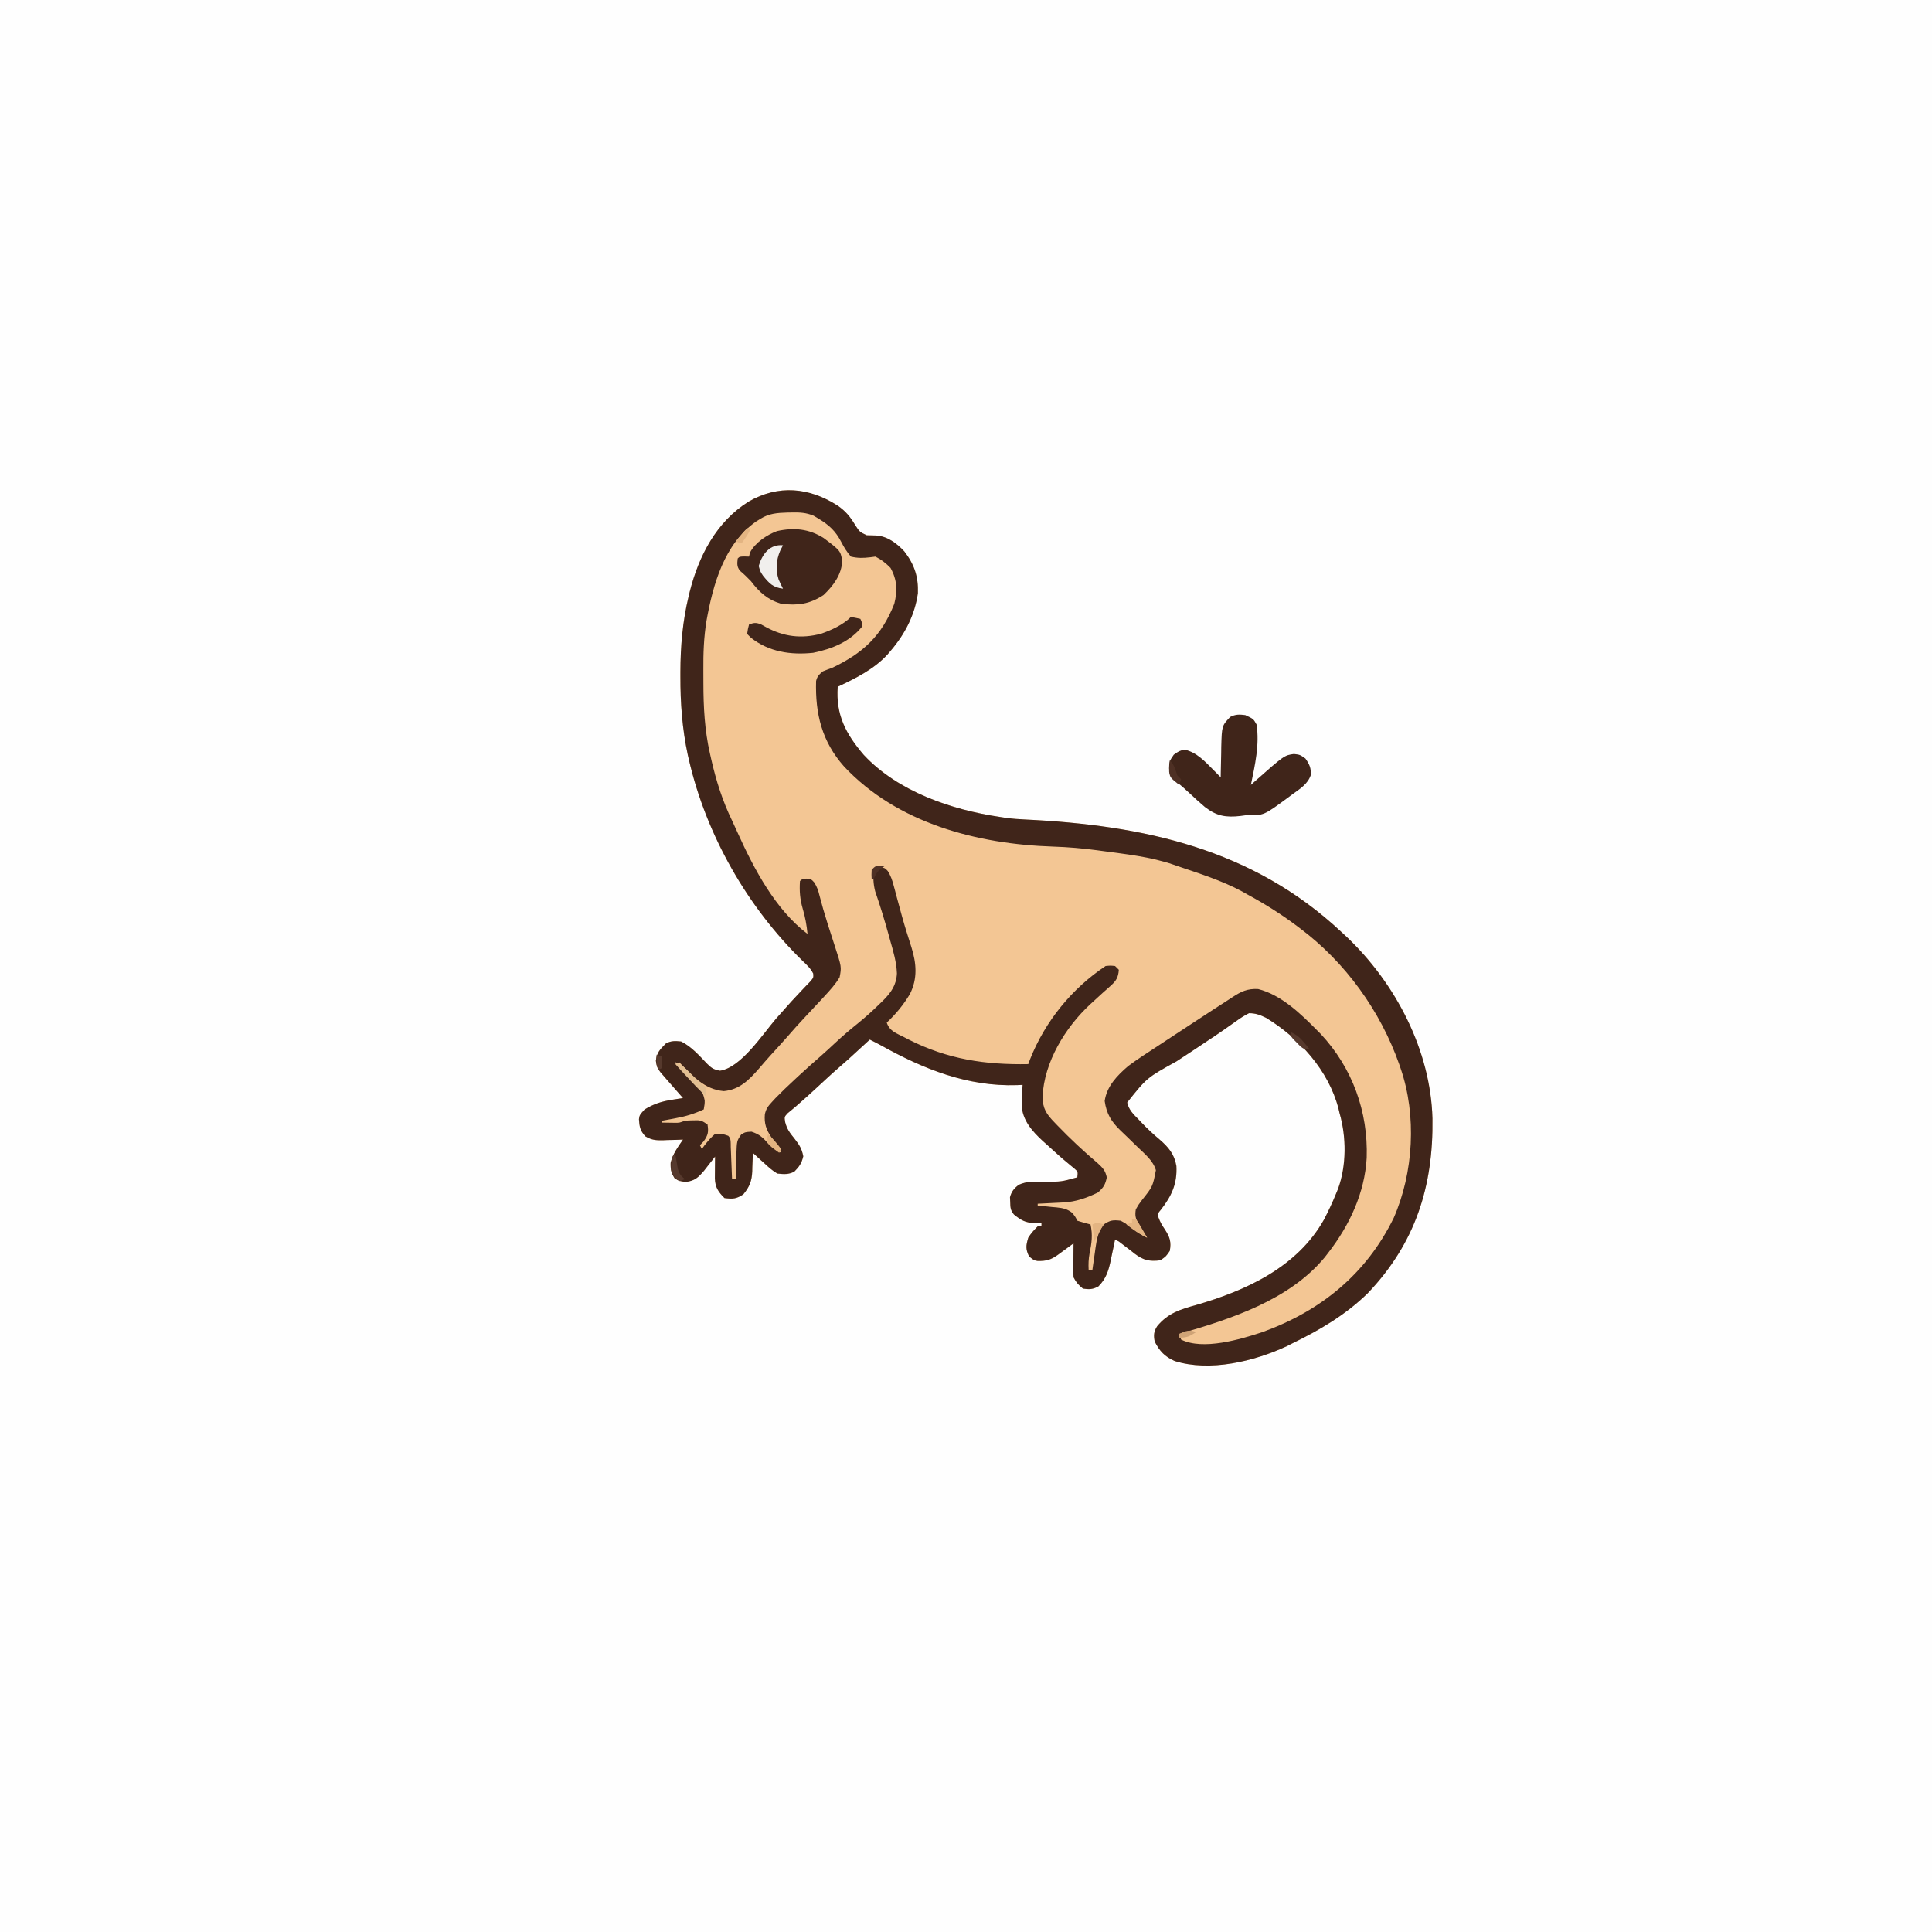
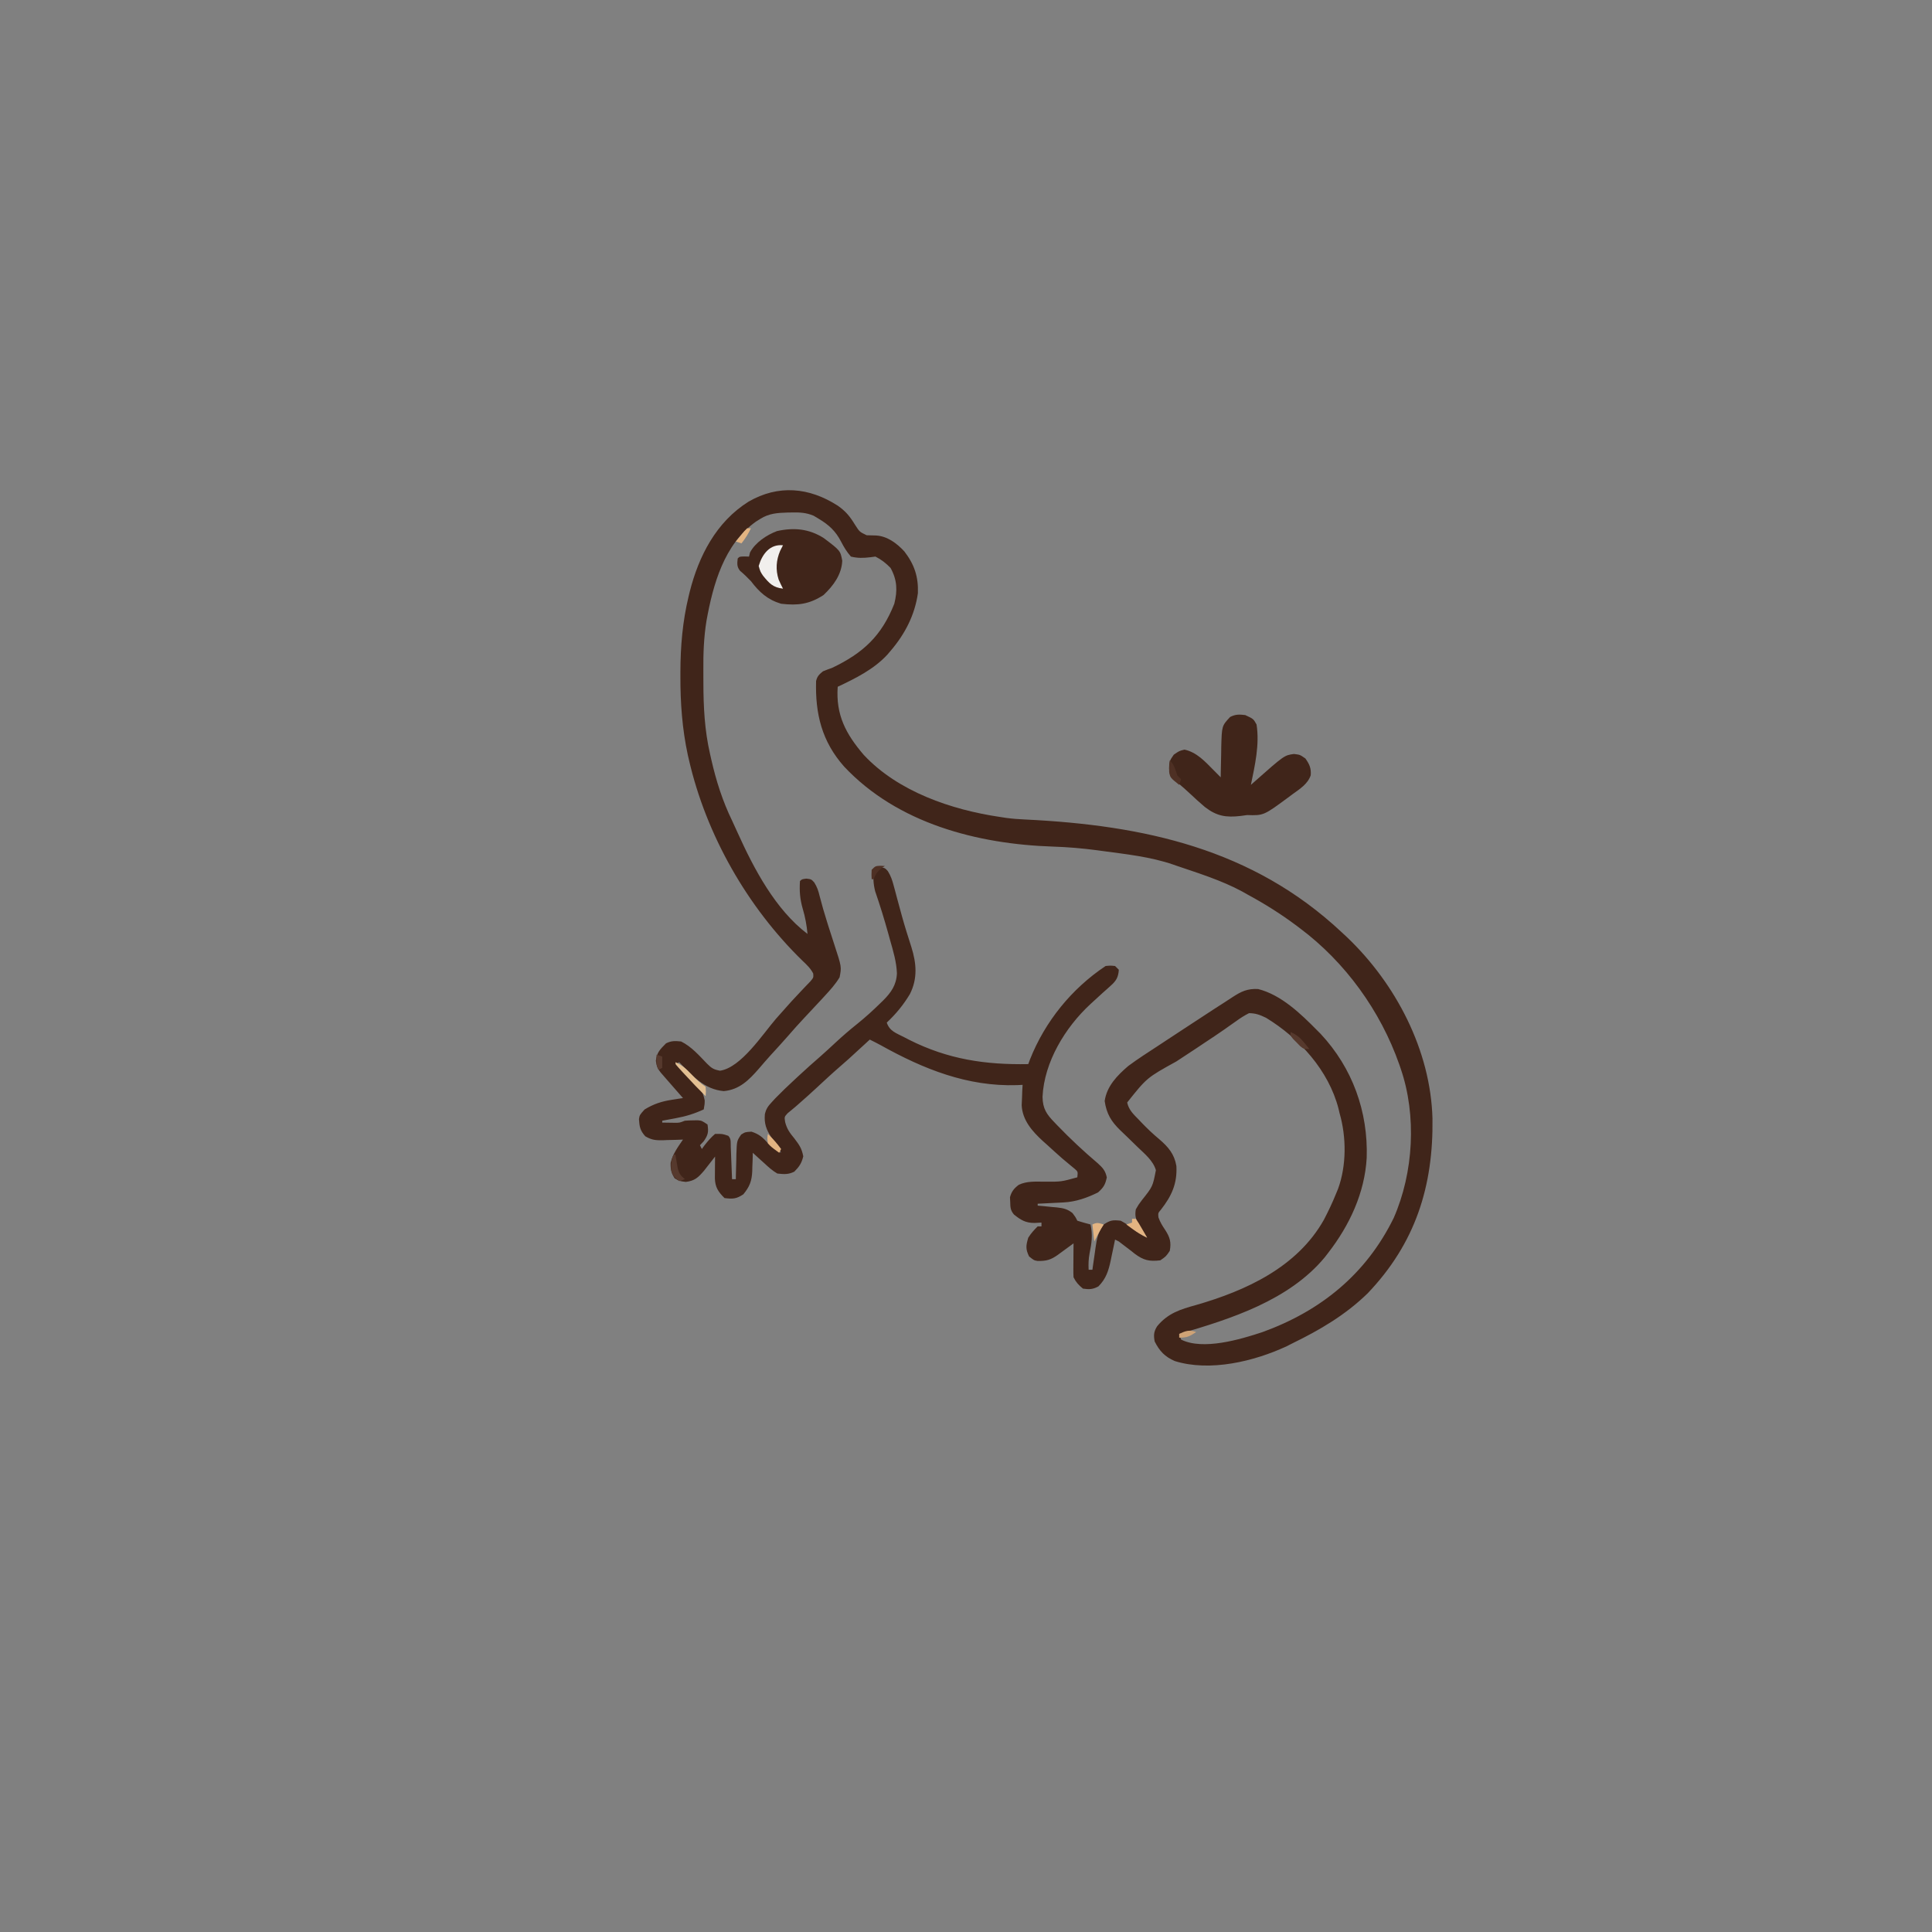
<svg xmlns="http://www.w3.org/2000/svg" version="1.1" width="1024" height="1024">
  <rect width="100%" height="100%" fill="#808080" stroke="none" />
-   <path d="M0 0 C337.92 0 675.84 0 1024 0 C1024 337.92 1024 675.84 1024 1024 C686.08 1024 348.16 1024 0 1024 C0 686.08 0 348.16 0 0 Z " fill="#FEFEFE" transform="translate(0,0)" />
-   <path d="M0 0 C4.347 3.043 6.481 5.723 9.25 10.25 C11.596 13.897 11.596 13.897 15.352 15.691 C17.048 15.773 18.747 15.816 20.445 15.824 C26.406 16.234 31.35 19.98 35.312 24.25 C40.63 31.152 42.815 37.637 42.508 46.402 C40.866 58.035 35.603 68.129 28 77 C27.169 77.98 27.169 77.98 26.32 78.98 C19.158 86.743 9.439 91.557 0 96 C-1.057 110.915 4.323 121.036 13.84 132.148 C32.025 151.602 60.327 161.216 86 165 C87.638 165.252 87.638 165.252 89.309 165.509 C92.724 165.963 96.056 166.212 99.496 166.359 C162.2 169.388 219.784 181.805 267 226 C267.949 226.883 268.898 227.766 269.875 228.676 C295.801 253.352 314.249 288.679 315.238 324.773 C315.768 360.793 306.156 391.02 280.875 417.5 C269.117 428.949 255.683 436.843 241 444 C239.517 444.754 239.517 444.754 238.004 445.523 C220.807 453.547 197.261 459.224 178.625 453.375 C173.417 451.111 170.548 448.096 168 443 C167.379 439.741 167.518 437.756 169.316 434.934 C175.004 428.024 181.596 425.989 189.938 423.688 C216.44 416.053 243.518 403.642 257.664 378.555 C259.989 374.109 262.115 369.651 264 365 C264.396 364.049 264.791 363.097 265.199 362.117 C269.712 349.734 269.656 334.657 266 322 C265.817 321.223 265.634 320.445 265.445 319.645 C260.207 299.304 244.638 282.171 227.043 271.461 C223.789 269.899 221.618 269.033 218 269 C215.494 270.292 213.493 271.535 211.25 273.188 C209.915 274.124 208.579 275.061 207.242 275.996 C206.547 276.491 205.852 276.986 205.136 277.496 C201.598 279.988 197.983 282.362 194.375 284.75 C192.862 285.761 191.349 286.773 189.836 287.785 C186.418 290.065 182.983 292.318 179.539 294.559 C163.868 303.217 163.868 303.217 153.426 316.348 C154.279 320.286 156.761 322.587 159.5 325.375 C160.047 325.951 160.593 326.527 161.156 327.12 C164.114 330.199 167.151 333.081 170.438 335.812 C175.226 339.922 178.431 343.648 179.512 350.012 C180.009 359.345 176.986 365.915 171.301 373.168 C169.783 374.931 169.783 374.931 170 377.25 C170.945 379.847 172.025 381.605 173.562 383.875 C176.056 387.736 176.879 390.34 176 395 C174 397.938 174 397.938 171 400 C165.142 400.688 162.117 400.011 157.418 396.494 C156.826 396.022 156.235 395.549 155.625 395.062 C154.409 394.136 153.193 393.21 151.977 392.285 C150.503 391.154 150.503 391.154 149 390 C148.34 389.67 147.68 389.34 147 389 C146.746 390.241 146.492 391.483 146.23 392.762 C145.883 394.404 145.536 396.046 145.188 397.688 C145.022 398.504 144.856 399.321 144.686 400.162 C143.526 405.568 142.197 409.803 138.188 413.812 C135.212 415.428 133.339 415.487 130 415 C127.697 413.133 126.322 411.644 125 409 C124.917 407.625 124.893 406.245 124.902 404.867 C124.906 404.062 124.909 403.256 124.912 402.426 C124.92 401.584 124.929 400.742 124.938 399.875 C124.942 399.026 124.947 398.176 124.951 397.301 C124.963 395.2 124.981 393.1 125 391 C124.229 391.566 123.458 392.132 122.664 392.715 C121.661 393.448 120.658 394.182 119.625 394.938 C118.627 395.668 117.63 396.399 116.602 397.152 C112.932 399.759 110.562 400.415 105.98 400.34 C104 400 104 400 101.438 397.938 C99.52 394.019 99.759 392.162 101 388 C102.488 385.644 104.001 383.999 106 382 C106.66 382 107.32 382 108 382 C108 381.34 108 380.68 108 380 C106.175 380.093 106.175 380.093 104.312 380.188 C99.58 380.188 97.032 378.65 93.398 375.699 C91.55 373.454 91.503 372.01 91.438 369.125 C91.395 368.282 91.352 367.439 91.309 366.57 C92.131 363.515 93.443 361.882 95.965 359.978 C100.203 357.942 104.887 358.298 109.5 358.312 C118.447 358.37 118.447 358.37 127 356 C127.341 353.008 127.341 353.008 125.538 351.435 C124.869 350.887 124.201 350.338 123.512 349.773 C122.78 349.16 122.048 348.546 121.294 347.913 C120.537 347.282 119.78 346.65 119 346 C116.24 343.575 113.523 341.105 110.812 338.625 C110.127 338.017 109.442 337.408 108.736 336.781 C103.12 331.614 97.926 325.801 97.512 317.84 C97.57 316.552 97.628 315.264 97.688 313.938 C97.733 312.627 97.778 311.316 97.824 309.965 C97.882 308.986 97.94 308.008 98 307 C97.005 307.046 96.01 307.093 94.984 307.141 C68.736 307.982 45.473 298.621 22.865 286.018 C20.932 284.963 18.975 283.974 17 283 C16.227 283.713 15.453 284.426 14.656 285.16 C5.204 293.858 5.204 293.858 1.062 297.438 C-3.114 301.056 -7.152 304.821 -11.203 308.58 C-14.284 311.433 -17.389 314.248 -20.562 317 C-21.475 317.802 -21.475 317.802 -22.406 318.621 C-23.766 319.798 -25.161 320.935 -26.562 322.062 C-28.299 323.971 -28.299 323.971 -27.844 326.781 C-26.866 330.513 -25.377 332.473 -22.938 335.438 C-20.349 338.863 -19.076 340.609 -18.25 344.875 C-19.124 348.517 -20.365 350.365 -23 353 C-26.18 354.59 -28.478 354.376 -32 354 C-34.616 352.486 -36.735 350.558 -38.938 348.5 C-39.526 347.975 -40.114 347.451 -40.721 346.91 C-42.161 345.622 -43.582 344.313 -45 343 C-45.039 344.628 -45.039 344.628 -45.078 346.289 C-45.134 347.734 -45.192 349.18 -45.25 350.625 C-45.264 351.338 -45.278 352.051 -45.293 352.785 C-45.528 357.904 -46.651 360.93 -50 365 C-53.733 367.488 -55.584 367.542 -60 367 C-63.354 363.646 -64.964 361.266 -65.098 356.523 C-65.091 355.141 -65.079 353.758 -65.062 352.375 C-65.058 351.669 -65.053 350.962 -65.049 350.234 C-65.037 348.49 -65.019 346.745 -65 345 C-65.531 345.687 -66.062 346.374 -66.609 347.082 C-67.669 348.434 -67.669 348.434 -68.75 349.812 C-69.794 351.152 -69.794 351.152 -70.859 352.52 C-73.961 356.113 -75.731 357.841 -80.5 358.438 C-84 358 -84 358 -86.438 356.5 C-88.176 353.719 -88.675 351.588 -88.539 348.305 C-87.459 343.689 -84.659 339.861 -82 336 C-83.169 336.046 -84.338 336.093 -85.543 336.141 C-87.091 336.178 -88.639 336.215 -90.188 336.25 C-90.956 336.284 -91.725 336.317 -92.518 336.352 C-96.436 336.419 -98.52 336.281 -101.977 334.262 C-104.711 331.206 -105.089 329.184 -105.332 325.188 C-105 323 -105 323 -102.375 320.062 C-97.524 317.098 -93.299 315.738 -87.688 314.875 C-86.619 314.707 -85.55 314.54 -84.449 314.367 C-83.641 314.246 -82.833 314.125 -82 314 C-82.654 313.256 -82.654 313.256 -83.32 312.496 C-85.216 310.333 -87.109 308.167 -89 306 C-89.583 305.334 -90.165 304.667 -90.766 303.98 C-91.297 303.368 -91.828 302.756 -92.375 302.125 C-92.857 301.571 -93.339 301.016 -93.836 300.445 C-95.548 298.32 -96.001 296.99 -96.375 294.25 C-95.853 289.725 -94.158 288.233 -91 285 C-88.134 283.567 -86.187 283.694 -83 284 C-77.432 286.784 -73.461 291.417 -69.172 295.855 C-66.749 298.248 -65.689 298.869 -62.375 299.5 C-51.187 297.842 -39.81 280.186 -32.664 271.914 C-30.676 269.628 -28.653 267.376 -26.625 265.125 C-25.877 264.29 -25.13 263.454 -24.359 262.594 C-22.728 260.8 -21.07 259.031 -19.391 257.281 C-18.56 256.405 -17.73 255.528 -16.875 254.625 C-16.109 253.834 -15.344 253.042 -14.555 252.227 C-12.817 250.18 -12.817 250.18 -12.969 248.008 C-14.408 245.206 -16.342 243.415 -18.625 241.25 C-47.898 212.764 -69.728 174.441 -78.875 134.625 C-79.066 133.795 -79.257 132.966 -79.454 132.111 C-82.417 118.304 -83.411 104.577 -83.375 90.5 C-83.375 89.721 -83.375 88.942 -83.374 88.139 C-83.338 74.47 -82.216 61.329 -79 48 C-78.818 47.244 -78.636 46.488 -78.449 45.709 C-73.608 26.554 -64.35 8.623 -47.254 -2.117 C-31.473 -11.249 -15.097 -9.705 0 0 Z " fill="#F3C694" transform="translate(444,268)" />
  <path d="M0 0 C4.347 3.043 6.481 5.723 9.25 10.25 C11.596 13.897 11.596 13.897 15.352 15.691 C17.048 15.773 18.747 15.816 20.445 15.824 C26.406 16.234 31.35 19.98 35.312 24.25 C40.63 31.152 42.815 37.637 42.508 46.402 C40.866 58.035 35.603 68.129 28 77 C27.169 77.98 27.169 77.98 26.32 78.98 C19.158 86.743 9.439 91.557 0 96 C-1.057 110.915 4.323 121.036 13.84 132.148 C32.025 151.602 60.327 161.216 86 165 C87.638 165.252 87.638 165.252 89.309 165.509 C92.724 165.963 96.056 166.212 99.496 166.359 C162.2 169.388 219.784 181.805 267 226 C267.949 226.883 268.898 227.766 269.875 228.676 C295.801 253.352 314.249 288.679 315.238 324.773 C315.768 360.793 306.156 391.02 280.875 417.5 C269.117 428.949 255.683 436.843 241 444 C239.517 444.754 239.517 444.754 238.004 445.523 C220.807 453.547 197.261 459.224 178.625 453.375 C173.417 451.111 170.548 448.096 168 443 C167.379 439.741 167.518 437.756 169.316 434.934 C175.004 428.024 181.596 425.989 189.938 423.688 C216.44 416.053 243.518 403.642 257.664 378.555 C259.989 374.109 262.115 369.651 264 365 C264.396 364.049 264.791 363.097 265.199 362.117 C269.712 349.734 269.656 334.657 266 322 C265.817 321.223 265.634 320.445 265.445 319.645 C260.207 299.304 244.638 282.171 227.043 271.461 C223.789 269.899 221.618 269.033 218 269 C215.494 270.292 213.493 271.535 211.25 273.188 C209.915 274.124 208.579 275.061 207.242 275.996 C206.547 276.491 205.852 276.986 205.136 277.496 C201.598 279.988 197.983 282.362 194.375 284.75 C192.862 285.761 191.349 286.773 189.836 287.785 C186.418 290.065 182.983 292.318 179.539 294.559 C163.868 303.217 163.868 303.217 153.426 316.348 C154.279 320.286 156.761 322.587 159.5 325.375 C160.047 325.951 160.593 326.527 161.156 327.12 C164.114 330.199 167.151 333.081 170.438 335.812 C175.226 339.922 178.431 343.648 179.512 350.012 C180.009 359.345 176.986 365.915 171.301 373.168 C169.783 374.931 169.783 374.931 170 377.25 C170.945 379.847 172.025 381.605 173.562 383.875 C176.056 387.736 176.879 390.34 176 395 C174 397.938 174 397.938 171 400 C165.142 400.688 162.117 400.011 157.418 396.494 C156.826 396.022 156.235 395.549 155.625 395.062 C154.409 394.136 153.193 393.21 151.977 392.285 C150.503 391.154 150.503 391.154 149 390 C148.34 389.67 147.68 389.34 147 389 C146.746 390.241 146.492 391.483 146.23 392.762 C145.883 394.404 145.536 396.046 145.188 397.688 C145.022 398.504 144.856 399.321 144.686 400.162 C143.526 405.568 142.197 409.803 138.188 413.812 C135.212 415.428 133.339 415.487 130 415 C127.697 413.133 126.322 411.644 125 409 C124.917 407.625 124.893 406.245 124.902 404.867 C124.906 404.062 124.909 403.256 124.912 402.426 C124.92 401.584 124.929 400.742 124.938 399.875 C124.942 399.026 124.947 398.176 124.951 397.301 C124.963 395.2 124.981 393.1 125 391 C124.229 391.566 123.458 392.132 122.664 392.715 C121.661 393.448 120.658 394.182 119.625 394.938 C118.627 395.668 117.63 396.399 116.602 397.152 C112.932 399.759 110.562 400.415 105.98 400.34 C104 400 104 400 101.438 397.938 C99.52 394.019 99.759 392.162 101 388 C102.488 385.644 104.001 383.999 106 382 C106.66 382 107.32 382 108 382 C108 381.34 108 380.68 108 380 C106.175 380.093 106.175 380.093 104.312 380.188 C99.58 380.188 97.032 378.65 93.398 375.699 C91.55 373.454 91.503 372.01 91.438 369.125 C91.395 368.282 91.352 367.439 91.309 366.57 C92.131 363.515 93.443 361.882 95.965 359.978 C100.203 357.942 104.887 358.298 109.5 358.312 C118.447 358.37 118.447 358.37 127 356 C127.341 353.008 127.341 353.008 125.538 351.435 C124.869 350.887 124.201 350.338 123.512 349.773 C122.78 349.16 122.048 348.546 121.294 347.913 C120.537 347.282 119.78 346.65 119 346 C116.24 343.575 113.523 341.105 110.812 338.625 C110.127 338.017 109.442 337.408 108.736 336.781 C103.12 331.614 97.926 325.801 97.512 317.84 C97.57 316.552 97.628 315.264 97.688 313.938 C97.733 312.627 97.778 311.316 97.824 309.965 C97.882 308.986 97.94 308.008 98 307 C97.005 307.046 96.01 307.093 94.984 307.141 C68.736 307.982 45.473 298.621 22.865 286.018 C20.932 284.963 18.975 283.974 17 283 C16.227 283.713 15.453 284.426 14.656 285.16 C5.204 293.858 5.204 293.858 1.062 297.438 C-3.114 301.056 -7.152 304.821 -11.203 308.58 C-14.284 311.433 -17.389 314.248 -20.562 317 C-21.475 317.802 -21.475 317.802 -22.406 318.621 C-23.766 319.798 -25.161 320.935 -26.562 322.062 C-28.299 323.971 -28.299 323.971 -27.844 326.781 C-26.866 330.513 -25.377 332.473 -22.938 335.438 C-20.349 338.863 -19.076 340.609 -18.25 344.875 C-19.124 348.517 -20.365 350.365 -23 353 C-26.18 354.59 -28.478 354.376 -32 354 C-34.616 352.486 -36.735 350.558 -38.938 348.5 C-39.526 347.975 -40.114 347.451 -40.721 346.91 C-42.161 345.622 -43.582 344.313 -45 343 C-45.039 344.628 -45.039 344.628 -45.078 346.289 C-45.134 347.734 -45.192 349.18 -45.25 350.625 C-45.264 351.338 -45.278 352.051 -45.293 352.785 C-45.528 357.904 -46.651 360.93 -50 365 C-53.733 367.488 -55.584 367.542 -60 367 C-63.354 363.646 -64.964 361.266 -65.098 356.523 C-65.091 355.141 -65.079 353.758 -65.062 352.375 C-65.058 351.669 -65.053 350.962 -65.049 350.234 C-65.037 348.49 -65.019 346.745 -65 345 C-65.531 345.687 -66.062 346.374 -66.609 347.082 C-67.669 348.434 -67.669 348.434 -68.75 349.812 C-69.794 351.152 -69.794 351.152 -70.859 352.52 C-73.961 356.113 -75.731 357.841 -80.5 358.438 C-84 358 -84 358 -86.438 356.5 C-88.176 353.719 -88.675 351.588 -88.539 348.305 C-87.459 343.689 -84.659 339.861 -82 336 C-83.169 336.046 -84.338 336.093 -85.543 336.141 C-87.091 336.178 -88.639 336.215 -90.188 336.25 C-90.956 336.284 -91.725 336.317 -92.518 336.352 C-96.436 336.419 -98.52 336.281 -101.977 334.262 C-104.711 331.206 -105.089 329.184 -105.332 325.188 C-105 323 -105 323 -102.375 320.062 C-97.524 317.098 -93.299 315.738 -87.688 314.875 C-86.619 314.707 -85.55 314.54 -84.449 314.367 C-83.641 314.246 -82.833 314.125 -82 314 C-82.654 313.256 -82.654 313.256 -83.32 312.496 C-85.216 310.333 -87.109 308.167 -89 306 C-89.583 305.334 -90.165 304.667 -90.766 303.98 C-91.297 303.368 -91.828 302.756 -92.375 302.125 C-92.857 301.571 -93.339 301.016 -93.836 300.445 C-95.548 298.32 -96.001 296.99 -96.375 294.25 C-95.853 289.725 -94.158 288.233 -91 285 C-88.134 283.567 -86.187 283.694 -83 284 C-77.432 286.784 -73.461 291.417 -69.172 295.855 C-66.749 298.248 -65.689 298.869 -62.375 299.5 C-51.187 297.842 -39.81 280.186 -32.664 271.914 C-30.676 269.628 -28.653 267.376 -26.625 265.125 C-25.877 264.29 -25.13 263.454 -24.359 262.594 C-22.728 260.8 -21.07 259.031 -19.391 257.281 C-18.56 256.405 -17.73 255.528 -16.875 254.625 C-16.109 253.834 -15.344 253.042 -14.555 252.227 C-12.817 250.18 -12.817 250.18 -12.969 248.008 C-14.408 245.206 -16.342 243.415 -18.625 241.25 C-47.898 212.764 -69.728 174.441 -78.875 134.625 C-79.066 133.795 -79.257 132.966 -79.454 132.111 C-82.417 118.304 -83.411 104.577 -83.375 90.5 C-83.375 89.721 -83.375 88.942 -83.374 88.139 C-83.338 74.47 -82.216 61.329 -79 48 C-78.818 47.244 -78.636 46.488 -78.449 45.709 C-73.608 26.554 -64.35 8.623 -47.254 -2.117 C-31.473 -11.249 -15.097 -9.705 0 0 Z M-41 7 C-41.784 7.491 -42.567 7.982 -43.375 8.488 C-60.245 20.498 -66.042 41.665 -69.551 61.04 C-70.976 69.841 -71.28 78.408 -71.206 87.296 C-71.187 89.564 -71.185 91.831 -71.186 94.1 C-71.157 106.796 -70.534 119.08 -67.688 131.5 C-67.463 132.498 -67.239 133.495 -67.008 134.523 C-64.384 145.979 -61.059 156.515 -55.898 167.117 C-54.91 169.189 -53.971 171.279 -53.035 173.375 C-44.438 192.422 -33.013 214.146 -16 227 C-16.442 222.314 -17.215 218.076 -18.562 213.562 C-20.009 208.504 -20.338 204.246 -20 199 C-19 198 -19 198 -16.625 197.688 C-14 198 -14 198 -12.422 199.723 C-10.93 202.113 -10.278 204.018 -9.625 206.75 C-8.413 211.508 -7.042 216.195 -5.562 220.875 C-5.35 221.555 -5.137 222.236 -4.918 222.937 C-3.902 226.179 -2.864 229.409 -1.789 232.633 C2.086 244.478 2.086 244.478 1 250 C-1.234 253.732 -4.059 256.81 -7 260 C-7.541 260.588 -8.082 261.176 -8.64 261.782 C-11.654 265.047 -14.688 268.292 -17.738 271.523 C-20.669 274.634 -23.509 277.808 -26.297 281.047 C-29.332 284.527 -32.467 287.917 -35.582 291.324 C-37.659 293.622 -39.681 295.954 -41.688 298.312 C-47.007 304.408 -52.02 309.539 -60.375 310.312 C-70.719 309.421 -77.125 302.089 -84 295 C-84.66 295.33 -85.32 295.66 -86 296 C-85.587 296.389 -85.175 296.779 -84.75 297.18 C-71.738 309.785 -71.738 309.785 -70.496 315.195 C-70.5 317.125 -70.5 317.125 -71 320 C-75.956 322.301 -80.57 323.724 -85.938 324.688 C-86.621 324.817 -87.305 324.947 -88.01 325.08 C-89.672 325.394 -91.336 325.698 -93 326 C-93 326.33 -93 326.66 -93 327 C-91.563 327.027 -90.125 327.046 -88.688 327.062 C-87.887 327.074 -87.086 327.086 -86.262 327.098 C-83.831 327.097 -83.831 327.097 -81 326 C-79.503 325.883 -78.001 325.825 -76.5 325.812 C-75.727 325.798 -74.953 325.784 -74.156 325.77 C-72 326 -72 326 -69 328 C-68.382 331.975 -68.681 333.542 -71 336.875 C-71.66 337.576 -72.32 338.277 -73 339 C-72.67 339.66 -72.34 340.32 -72 341 C-71.364 340.116 -71.364 340.116 -70.715 339.215 C-68.92 336.916 -67.223 334.892 -65 333 C-61.125 332.938 -61.125 332.938 -58 334 C-56.349 335.651 -56.775 337.637 -56.684 339.91 C-56.642 340.9 -56.6 341.889 -56.557 342.908 C-56.517 343.949 -56.478 344.99 -56.438 346.062 C-56.394 347.107 -56.351 348.152 -56.307 349.229 C-56.2 351.819 -56.098 354.409 -56 357 C-55.34 357 -54.68 357 -54 357 C-53.991 356.385 -53.981 355.77 -53.972 355.136 C-53.918 352.34 -53.834 349.545 -53.75 346.75 C-53.736 345.782 -53.722 344.814 -53.707 343.816 C-53.46 336.666 -53.46 336.666 -51.16 333.34 C-49 332 -49 332 -45.688 331.812 C-41.379 333.2 -39.626 335 -36.645 338.277 C-34.666 340.349 -32.539 341.692 -30 343 C-31.399 339.971 -33.105 337.52 -35.125 334.875 C-37.869 330.748 -39.034 327.527 -38.608 322.55 C-37.909 319.62 -36.973 318.364 -34.945 316.164 C-34.312 315.477 -33.678 314.789 -33.026 314.081 C-29.796 310.763 -26.464 307.577 -23.062 304.438 C-22.398 303.817 -21.733 303.196 -21.049 302.557 C-17.051 298.838 -12.98 295.215 -8.86 291.632 C-6.254 289.346 -3.724 286.988 -1.188 284.625 C2.6 281.116 6.456 277.778 10.5 274.562 C14.703 271.166 18.649 267.598 22.5 263.812 C23.005 263.325 23.509 262.838 24.029 262.336 C28.332 258.027 31.109 254.08 31.387 247.91 C31.169 241.878 29.459 236.212 27.812 230.438 C27.339 228.72 27.339 228.72 26.855 226.967 C24.736 219.358 22.432 211.831 19.848 204.367 C18.838 200.358 18.783 197.123 19 193 C20 192 20 192 22.375 191.688 C25 192 25 192 26.561 193.688 C28.137 196.221 28.883 198.417 29.648 201.297 C29.929 202.331 30.21 203.365 30.5 204.431 C30.788 205.526 31.077 206.622 31.375 207.75 C31.988 210.01 32.602 212.269 33.219 214.527 C33.669 216.182 33.669 216.182 34.129 217.871 C35.637 223.287 37.337 228.636 39.055 233.988 C41.742 242.55 42.432 250.649 38.27 258.871 C34.869 264.573 30.825 269.459 26 274 C27.535 278.605 31.088 279.588 35.25 281.75 C36.094 282.19 36.938 282.629 37.807 283.082 C58.388 293.458 78.188 296.413 101 296 C101.458 294.763 101.458 294.763 101.926 293.5 C109.89 273.4 123.979 256.014 142 244 C144.562 243.75 144.562 243.75 147 244 C147.66 244.66 148.32 245.32 149 246 C148.723 249.983 147.628 251.841 144.684 254.453 C144.006 255.067 143.328 255.682 142.629 256.314 C141.906 256.953 141.183 257.592 140.438 258.25 C138.964 259.596 137.492 260.945 136.023 262.297 C135.321 262.941 134.618 263.585 133.894 264.248 C120.597 276.55 109.444 294.864 108.562 313.312 C108.681 319.66 110.665 322.54 115 327 C115.708 327.739 115.708 327.739 116.431 328.494 C123.234 335.565 130.331 342.196 137.816 348.539 C140.481 350.95 141.897 352.497 142.625 356.062 C141.807 359.909 140.94 361.34 138 364 C132.155 366.893 126.205 368.99 119.672 369.316 C118.873 369.358 118.073 369.4 117.25 369.443 C116.425 369.483 115.6 369.522 114.75 369.562 C113.91 369.606 113.069 369.649 112.203 369.693 C110.136 369.799 108.068 369.9 106 370 C106 370.33 106 370.66 106 371 C107.663 371.147 107.663 371.147 109.359 371.297 C110.823 371.447 112.287 371.598 113.75 371.75 C114.48 371.812 115.209 371.874 115.961 371.938 C119.469 372.32 121.663 372.732 124.453 374.953 C126 377 126 377 127 379 C129.314 379.731 131.648 380.401 134 381 C135.232 386.544 134.617 390.859 133.48 396.398 C132.944 399.304 132.841 402.051 133 405 C133.66 405 134.32 405 135 405 C135.113 404.176 135.113 404.176 135.228 403.335 C135.578 400.826 135.945 398.319 136.312 395.812 C136.43 394.948 136.548 394.084 136.67 393.193 C137.366 388.536 138.011 384.8 141 381 C144.512 378.658 145.865 378.557 150 379 C152.633 380.461 152.633 380.461 155.125 382.375 C158.01 384.559 160.702 386.495 164 388 C163.567 387.336 163.134 386.672 162.688 385.988 C162.131 385.105 161.574 384.222 161 383.312 C160.443 382.442 159.886 381.572 159.312 380.676 C157.861 377.716 157.484 376.243 158 373 C159.426 370.5 159.426 370.5 161.312 368 C166.969 360.886 166.969 360.886 168.648 352.215 C167.156 347.116 162.719 343.602 159 340 C157.165 338.22 155.332 336.439 153.506 334.649 C152.278 333.45 151.038 332.261 149.787 331.085 C144.974 326.429 142.484 322.329 141.5 315.562 C142.602 307.714 148.158 302 154 297 C159.07 293.233 164.402 289.83 169.688 286.375 C171.175 285.394 172.663 284.412 174.15 283.43 C177.776 281.038 181.408 278.656 185.043 276.279 C186.818 275.119 188.593 273.957 190.366 272.793 C200.231 266.33 200.231 266.33 205.016 263.273 C206.392 262.39 207.76 261.494 209.121 260.588 C213.829 257.51 217.081 255.917 222.816 256.203 C234.99 259.25 245.407 269.288 254 278 C254.652 278.654 255.305 279.307 255.977 279.98 C272.834 298.031 281.175 321.22 280.379 345.664 C279.323 364.286 271.289 381.421 260 396 C259.375 396.81 258.75 397.619 258.105 398.453 C239.221 421.194 208.389 431.073 181 439 C181.33 439.99 181.66 440.98 182 442 C193.662 447.831 213.498 441.885 225.053 438.066 C256.078 426.844 280.112 407.281 294.695 377.543 C305.245 353.5 306.954 323.173 298.375 298.312 C298.116 297.554 297.856 296.796 297.589 296.014 C287.632 267.76 269.048 241.987 245 224 C244.468 223.598 243.936 223.197 243.388 222.783 C234.967 216.459 226.264 210.997 217 206 C216.12 205.501 215.239 205.002 214.332 204.488 C203.496 198.646 191.615 194.963 180 191 C179.311 190.76 178.623 190.52 177.914 190.272 C165.733 186.074 152.713 184.726 140 183 C138.722 182.826 138.722 182.826 137.418 182.648 C129.676 181.622 121.998 180.964 114.192 180.715 C74.074 179.409 31.777 168.461 3.455 138.357 C-8.412 125.01 -11.946 110.339 -11.454 92.964 C-10.865 90.417 -9.811 89.449 -7.812 87.812 C-6.227 87.161 -4.619 86.562 -3 86 C13.571 78.092 23.268 69.006 30 52 C31.741 45.038 31.54 39.372 28 33 C25.622 30.54 23.076 28.538 20 27 C19.09 27.119 18.18 27.237 17.242 27.359 C13.501 27.793 10.673 27.886 7 27 C4.818 24.513 3.334 22.07 1.822 19.138 C-1.093 13.487 -4.602 10.246 -10 7 C-11.361 6.18 -11.361 6.18 -12.75 5.344 C-16.784 3.676 -20.059 3.541 -24.375 3.625 C-25.512 3.642 -25.512 3.642 -26.672 3.66 C-31.956 3.815 -36.441 4.121 -41 7 Z " fill="#40251A" transform="translate(444,268)" />
  <path d="M0 0 C4.335 2.007 4.335 2.007 6 5 C7.664 15.644 5.142 26.583 3 37 C3.461 36.587 3.923 36.175 4.398 35.75 C20.714 21.305 20.714 21.305 25.812 20.625 C29 21 29 21 31.875 23 C34.032 26.045 35.005 28.122 34.715 31.902 C33.108 36.616 28.882 39.172 25 42 C24.421 42.432 23.843 42.864 23.247 43.309 C9.779 53.277 9.779 53.277 1 53 C-0.752 53.24 -0.752 53.24 -2.539 53.484 C-10.25 54.367 -15.2 53.544 -21.425 48.701 C-24.126 46.406 -26.747 44.047 -29.313 41.603 C-31.453 39.57 -33.689 37.662 -35.938 35.75 C-39.984 32.157 -39.984 32.157 -40.375 28.25 C-40.325 24.759 -40.016 24.023 -37.875 21 C-35 19 -35 19 -32.188 18.312 C-25.706 19.711 -21.286 24.628 -16.742 29.219 C-16.037 29.93 -15.332 30.641 -14.605 31.373 C-14.075 31.91 -13.546 32.447 -13 33 C-12.991 32.244 -12.981 31.488 -12.972 30.708 C-12.918 27.263 -12.834 23.82 -12.75 20.375 C-12.736 19.185 -12.722 17.995 -12.707 16.77 C-12.398 5.712 -12.398 5.712 -8 1 C-5.097 -0.451 -3.227 -0.372 0 0 Z " fill="#40251A" transform="translate(660,379)" />
  <path d="M0 0 C8.836 6.673 8.836 6.673 9.836 12.027 C9.515 19.404 5.116 25.276 -0.074 30.207 C-7.605 35.102 -13.694 35.859 -22.574 34.832 C-29.79 32.661 -34.123 28.716 -38.574 22.832 C-40.438 20.915 -42.26 19.09 -44.324 17.395 C-46.091 15.186 -45.863 13.577 -45.574 10.832 C-44.574 9.832 -44.574 9.832 -42.012 9.77 C-41.207 9.79 -40.403 9.811 -39.574 9.832 C-39.409 9.131 -39.244 8.43 -39.074 7.707 C-36.319 2.426 -30.28 -1.6 -24.738 -3.688 C-15.776 -5.677 -7.781 -4.922 0 0 Z " fill="#40251A" transform="translate(436.574,285.168)" />
-   <path d="M0 0 C1.675 0.286 3.344 0.618 5 1 C5.812 2.688 5.812 2.688 6 5 C-0.463 13.131 -10.071 16.964 -20 19 C-31.918 20.229 -43.41 18.571 -53 11 C-53.66 10.34 -54.32 9.68 -55 9 C-54.625 6.375 -54.625 6.375 -54 4 C-51.379 3.003 -50.289 2.887 -47.633 3.926 C-46.391 4.612 -46.391 4.612 -45.125 5.312 C-35.716 10.459 -26.277 11.669 -15.812 8.875 C-10.359 7.016 -4.121 4.121 0 0 Z " fill="#40251A" transform="translate(451,327)" />
  <path d="M0 0 C-0.495 0.969 -0.99 1.939 -1.5 2.938 C-3.613 7.917 -3.976 12.943 -2.32 18.129 C-1.618 19.785 -0.818 21.398 0 23 C-5.33 22.365 -7.317 20.163 -10.59 16.113 C-12 14 -12 14 -12.875 11 C-11.03 4.675 -6.948 -0.696 0 0 Z " fill="#F1EFED" transform="translate(415,289)" />
  <path d="M0 0 C3.624 1.519 5.858 3.681 8.562 6.5 C10.996 9.028 13.07 11.047 16 13 C16.188 15.625 16.188 15.625 16 18 C12.292 14.34 8.71 10.588 5.188 6.75 C4.685 6.209 4.183 5.667 3.666 5.109 C0 1.119 0 1.119 0 0 Z " fill="#E3BF92" transform="translate(358,563)" />
  <path d="M0 0 C0.33 0 0.66 0 1 0 C1.164 1.031 1.164 1.031 1.332 2.082 C1.491 2.983 1.649 3.884 1.812 4.812 C1.963 5.706 2.114 6.599 2.27 7.52 C3.054 10.183 3.886 11.257 6 13 C5.01 13.33 4.02 13.66 3 14 C0.678 12.259 -0.852 10.975 -1.301 8.023 C-1.317 5.106 -1.321 2.643 0 0 Z " fill="#56392D" transform="translate(357,612)" />
  <path d="M0 0 C0.66 0 1.32 0 2 0 C3.508 2.188 3.508 2.188 5.125 5 C5.664 5.928 6.203 6.856 6.758 7.812 C7.373 8.895 7.373 8.895 8 10 C5.209 8.679 2.742 7.196 0.25 5.375 C-0.67 4.706 -0.67 4.706 -1.609 4.023 C-2.068 3.686 -2.527 3.348 -3 3 C-2.01 2.67 -1.02 2.34 0 2 C0 1.34 0 0.68 0 0 Z " fill="#E3B482" transform="translate(600,646)" />
  <path d="M0 0 C3.21 1.382 5.049 2.924 7.25 5.625 C8.031 6.572 8.031 6.572 8.828 7.539 C9.408 8.262 9.408 8.262 10 9 C7 9 7 9 5.176 7.539 C4.561 6.907 3.946 6.276 3.312 5.625 C2.69 4.999 2.067 4.372 1.426 3.727 C0 2 0 2 0 0 Z " fill="#56392D" transform="translate(684,547)" />
  <path d="M0 0 C2.467 2.467 2.907 4.722 4 8 C4.66 8.66 5.32 9.32 6 10 C5.67 10.99 5.34 11.98 5 13 C0.18 9.144 0.18 9.144 -0.332 5.887 C-0.315 3.921 -0.166 1.958 0 0 Z " fill="#4E3024" transform="translate(620,403)" />
  <path d="M0 0 C-0.454 0.742 -0.908 1.485 -1.375 2.25 C-2.674 4.449 -3.858 6.716 -5 9 C-5.33 6.03 -5.66 3.06 -6 0 C-3.509 -1.245 -2.589 -0.777 0 0 Z " fill="#E3B482" transform="translate(585,649)" />
  <path d="M0 0 C2.606 2.516 4.894 5.051 7 8 C6.67 8.66 6.34 9.32 6 10 C1.772 6.917 1.772 6.917 0 5 C-0.375 2.188 -0.375 2.188 0 0 Z " fill="#E3B482" transform="translate(407,601)" />
  <path d="M0 0 C0.66 0 1.32 0 2 0 C0.628 2.954 -0.989 5.44 -3 8 C-3.99 7.67 -4.98 7.34 -6 7 C-5.049 5.827 -4.089 4.662 -3.125 3.5 C-2.591 2.85 -2.058 2.201 -1.508 1.531 C-0.761 0.773 -0.761 0.773 0 0 Z " fill="#E3B482" transform="translate(396,280)" />
  <path d="M0 0 C0.99 0.33 1.98 0.66 3 1 C3 2.98 3 4.96 3 7 C2.01 7.495 2.01 7.495 1 8 C-0.354 5.291 -0.065 2.991 0 0 Z " fill="#56392D" transform="translate(348,559)" />
  <path d="M0 0 C-3.441 2.294 -4.723 3 -9 3 C-9 2.34 -9 1.68 -9 1 C-5.574 -0.618 -3.619 -1.341 0 0 Z " fill="#CFA376" transform="translate(634,706)" />
  <path d="M0 0 C0.784 0.041 1.567 0.082 2.375 0.125 C1.756 0.538 1.137 0.95 0.5 1.375 C-1.693 3.181 -2.553 4.534 -3.625 7.125 C-3.955 7.125 -4.285 7.125 -4.625 7.125 C-4.75 4.75 -4.75 4.75 -4.625 2.125 C-2.625 0.125 -2.625 0.125 0 0 Z " fill="#4E3024" transform="translate(466.625,458.875)" />
</svg>